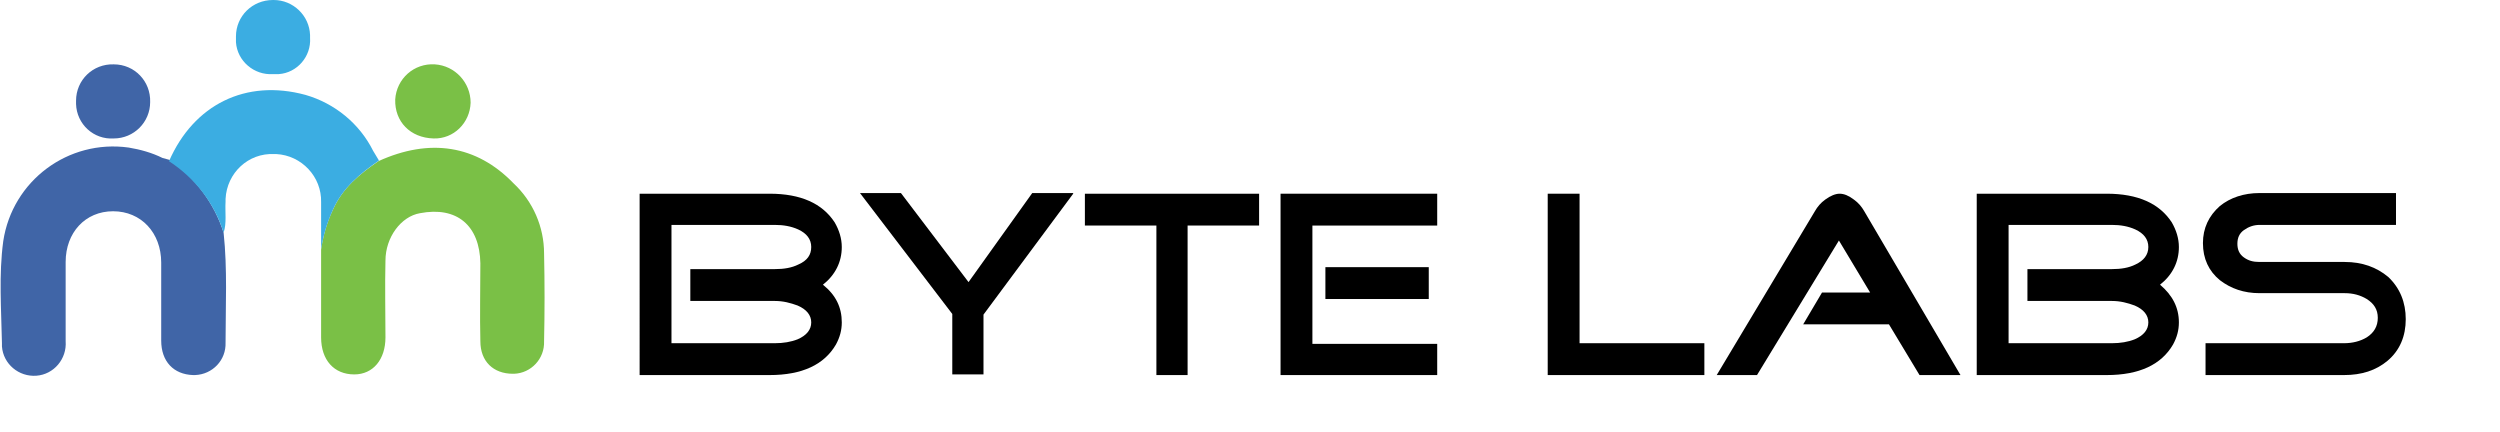
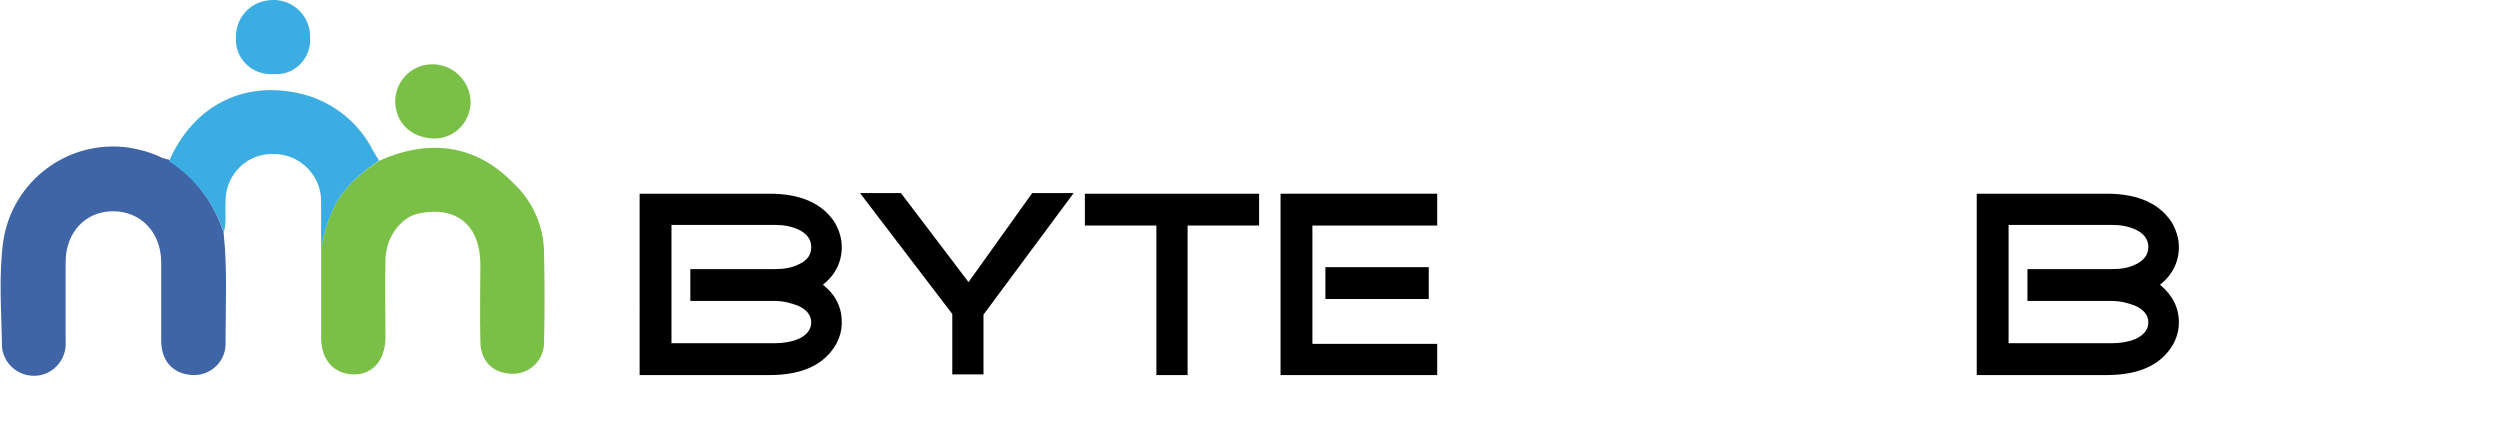
<svg xmlns="http://www.w3.org/2000/svg" version="1.1" id="Layer_1" x="0px" y="0px" viewBox="0 0 384.6 66.4" style="enable-background:new 0 0 384.6 66.4;" xml:space="preserve">
  <style type="text/css">
	.st0{enable-background:new    ;}
	.st1{fill:#7AC046;}
	.st2{fill:#4065A7;}
	.st3{fill:#3BADE2;}
</style>
  <title>bytelabs-logo</title>
  <g class="st0">
    <path d="M129.5,49.6c0,1.2-0.3,2.3-0.9,3.4c-1.8,3.1-5.2,4.7-10.2,4.7h-20V29.8h20c4.8,0,8.1,1.5,10,4.4c0.7,1.2,1.1,2.5,1.1,3.8   c0,2.3-1,4.3-2.9,5.8C128.6,45.4,129.5,47.3,129.5,49.6z M124.8,38c0-1.2-0.7-2.1-2-2.7c-1.1-0.5-2.3-0.7-3.6-0.7h-15.9v18.2h15.9   c1.3,0,2.5-0.2,3.5-0.6c1.4-0.6,2.1-1.5,2.1-2.6c0-1.1-0.7-2-2.1-2.6c-1.1-0.4-2.2-0.7-3.5-0.7h-13v-4.9h13c1.4,0,2.6-0.2,3.6-0.7   C124.2,40.1,124.8,39.2,124.8,38z" />
-     <path d="M165.1,29.8l-13.8,18.6v9.2h-4.8v-9.3l-14.2-18.6h6.3l10.4,13.7l9.8-13.7H165.1z" />
+     <path d="M165.1,29.8l-13.8,18.6v9.2h-4.8v-9.3l-14.2-18.6h6.3l10.4,13.7l9.8-13.7H165.1" />
    <path d="M193.7,34.7h-11v23h-4.8v-23h-11v-4.9h26.8V34.7z" />
    <path d="M221.1,57.7H197V29.8h24.1v4.9h-19.2v18.2h19.2V57.7z M219.8,46h-15.9v-4.9h15.9V46z" />
-     <path d="M262.1,57.7h-24V29.8h4.9v23h19.2V57.7z" />
-     <path d="M301.6,57.7l-6.3,0l-4.7-7.8h-13.2l2.9-4.9h7.4l-4.8-8l-12.6,20.7h-6.2l15.1-25.2c0.4-0.7,0.9-1.3,1.6-1.8   c0.8-0.6,1.6-0.9,2.2-0.9c0.7,0,1.4,0.3,2.2,0.9c0.7,0.5,1.2,1.1,1.6,1.8L301.6,57.7z" />
    <path d="M335.2,49.6c0,1.2-0.3,2.3-0.9,3.4c-1.8,3.1-5.2,4.7-10.2,4.7h-20V29.8h20c4.8,0,8.1,1.5,10,4.4c0.7,1.2,1.1,2.5,1.1,3.8   c0,2.3-1,4.3-2.9,5.8C334.2,45.4,335.2,47.3,335.2,49.6z M330.5,38c0-1.2-0.7-2.1-2-2.7c-1.1-0.5-2.3-0.7-3.6-0.7H309v18.2h15.9   c1.3,0,2.5-0.2,3.5-0.6c1.4-0.6,2.1-1.5,2.1-2.6c0-1.1-0.7-2-2.1-2.6c-1.1-0.4-2.2-0.7-3.5-0.7h-13v-4.9h13c1.4,0,2.6-0.2,3.6-0.7   C329.8,40.1,330.5,39.2,330.5,38z" />
-     <path d="M370.1,49.1c0,2.6-0.9,4.8-2.8,6.4c-1.8,1.5-4,2.2-6.7,2.2h-21.3v-4.9h21.3c1.3,0,2.5-0.3,3.5-0.9c1.1-0.7,1.7-1.7,1.7-3   c0-1.3-0.6-2.2-1.7-2.9c-1-0.6-2.1-0.9-3.4-0.9h-13.1c-2.4,0-4.4-0.7-6.1-2c-1.7-1.4-2.6-3.3-2.6-5.7c0-2.3,0.9-4.2,2.6-5.7   c1.6-1.3,3.7-2,6.1-2h21v4.9h-21c-0.9,0-1.7,0.3-2.4,0.8c-0.7,0.5-1,1.2-1,2.1c0,0.9,0.3,1.6,1,2.1c0.7,0.5,1.4,0.7,2.4,0.7h13.1   c2.7,0,4.9,0.8,6.7,2.3C369.2,44.3,370.1,46.5,370.1,49.1z" />
  </g>
  <path class="st1" d="M58.2,24.8c7.9-3.6,15.1-2.5,20.8,3.4C82,31,83.7,34.9,83.7,39c0.1,4.5,0.1,9,0,13.5c0.1,2.7-2,4.9-4.6,5  c-0.1,0-0.1,0-0.2,0c-3,0-5-1.9-5-5c-0.1-4,0-8,0-12c-0.1-5.8-3.6-8.8-9.3-7.7c-2.9,0.5-5.3,3.7-5.3,7.3c-0.1,3.9,0,7.9,0,11.8  c0,3.4-1.9,5.7-4.8,5.7c-3.1,0-5.1-2.2-5.1-5.7c0-4.5,0-9,0-13.5c0.3-2.1,0.9-4.2,1.8-6.1C52.7,28.9,55.3,26.8,58.2,24.8z" />
  <path class="st2" d="M34.4,35.8c0.6,5.6,0.3,11.3,0.3,16.9c0.1,2.7-2,4.9-4.7,5c-0.1,0-0.2,0-0.3,0c-3-0.1-4.9-2.1-4.9-5.3  c0-4,0-8,0-12c0-4.6-3.1-7.9-7.4-7.9s-7.3,3.3-7.3,7.8c0,4.1,0,8.1,0,12.2c0.2,2.7-1.8,5.1-4.5,5.3c-2.7,0.2-5.1-1.8-5.3-4.5  c0-0.2,0-0.3,0-0.5c-0.1-5.2-0.5-10.5,0.2-15.7c1.4-9.3,10-15.7,19.3-14.4c1.8,0.3,3.6,0.8,5.2,1.6c0.4,0.1,0.7,0.2,1.1,0.3  C30,27.3,33,31.3,34.4,35.8z" />
  <path class="st3" d="M34.4,35.8c-1.4-4.5-4.4-8.4-8.4-11c3.8-8.7,11.8-12.7,21-10.2c4.5,1.3,8.3,4.4,10.4,8.6c0.3,0.5,0.6,1,0.9,1.5  c-2.9,2-5.6,4.2-7.1,7.6c-0.9,2-1.5,4-1.8,6.1c0-2.4,0-4.8,0-7.3c0.1-3.9-3-7.2-6.9-7.4c-0.1,0-0.2,0-0.3,0c-4-0.2-7.3,2.9-7.5,6.9  c0,0.1,0,0.3,0,0.4C34.6,32.7,34.9,34.3,34.4,35.8z" />
  <path class="st1" d="M66.7,21.3c-3.6-0.1-6-2.6-5.9-6c0.2-3.2,2.9-5.6,6.1-5.4c3.1,0.2,5.5,2.8,5.5,5.9  C72.3,18.9,69.8,21.4,66.7,21.3C66.7,21.3,66.7,21.3,66.7,21.3z" />
-   <path class="st2" d="M17.5,21.3c-3.1,0.2-5.7-2.2-5.8-5.3c0-0.2,0-0.3,0-0.5c0-3.2,2.6-5.7,5.8-5.6c3.2,0,5.7,2.6,5.6,5.8l0,0  C23.1,18.8,20.6,21.3,17.5,21.3z" />
  <path class="st3" d="M42,11.4c-2.9,0.2-5.5-2-5.7-4.9c0-0.3,0-0.6,0-0.9C36.3,2.5,38.8,0,42,0c0,0,0.1,0,0.1,0c3,0,5.5,2.4,5.6,5.4  c0,0.1,0,0.3,0,0.4c0.2,2.9-2,5.4-4.8,5.6C42.5,11.4,42.3,11.4,42,11.4z" />
</svg>